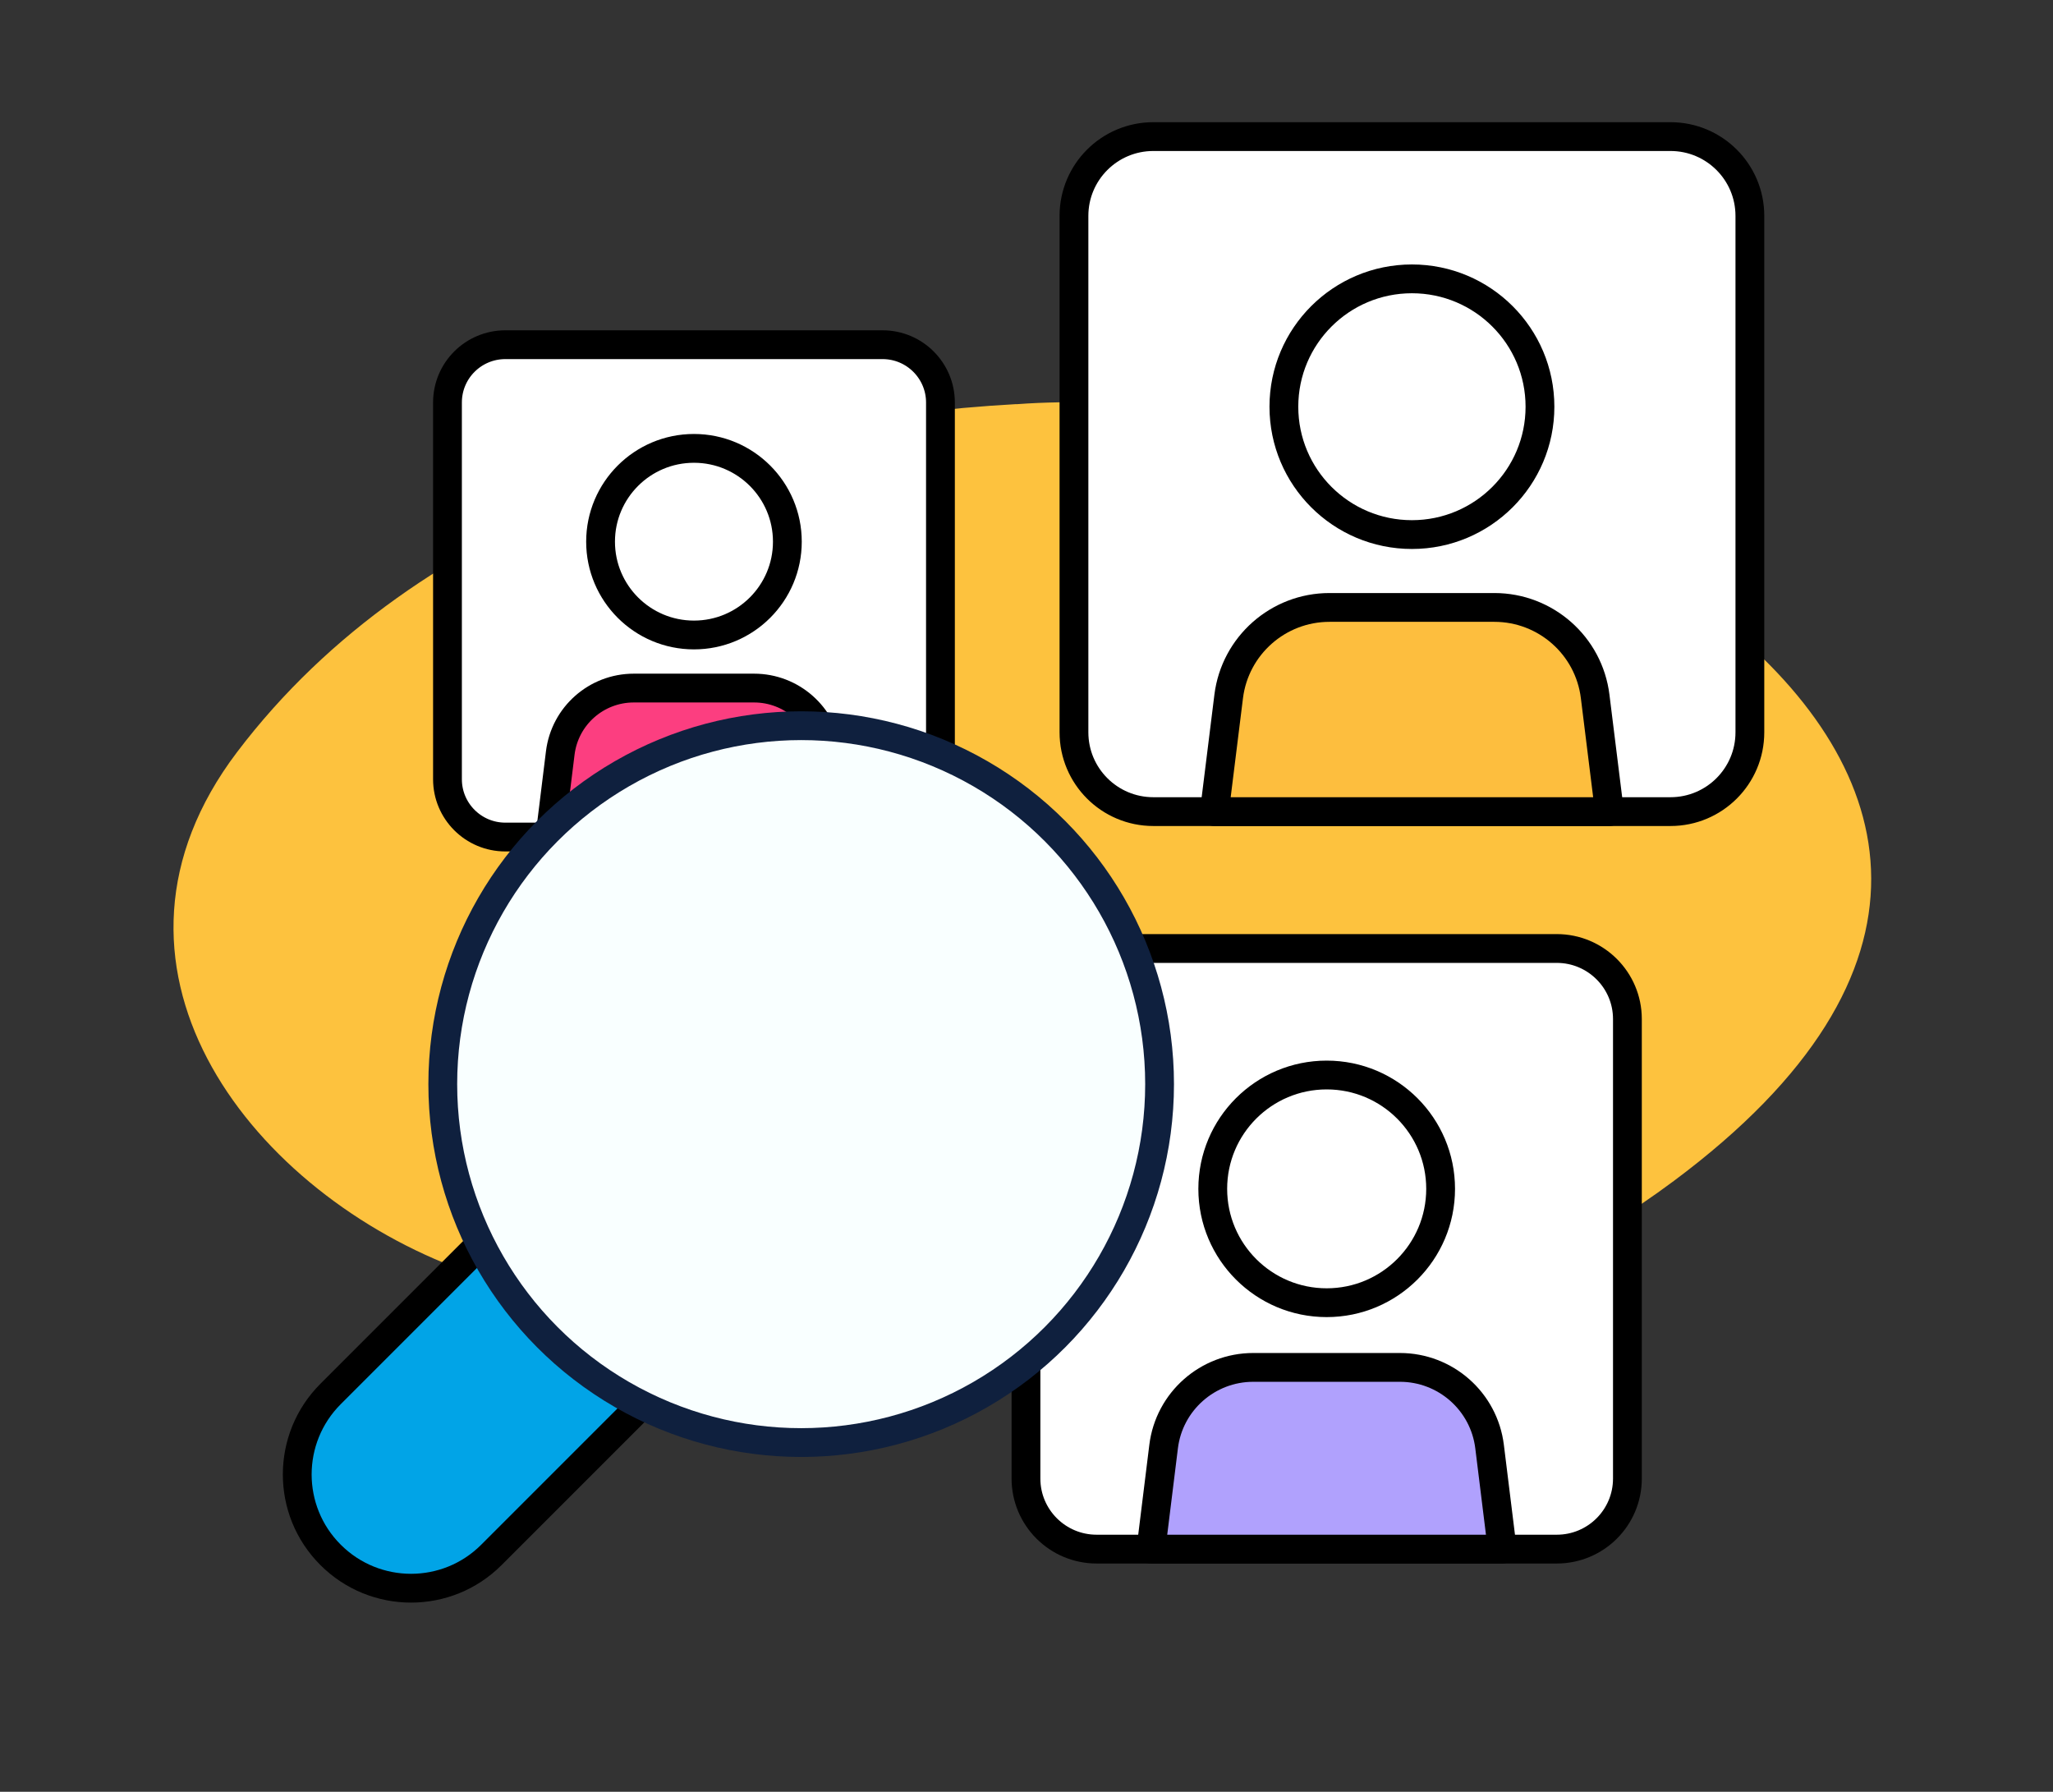
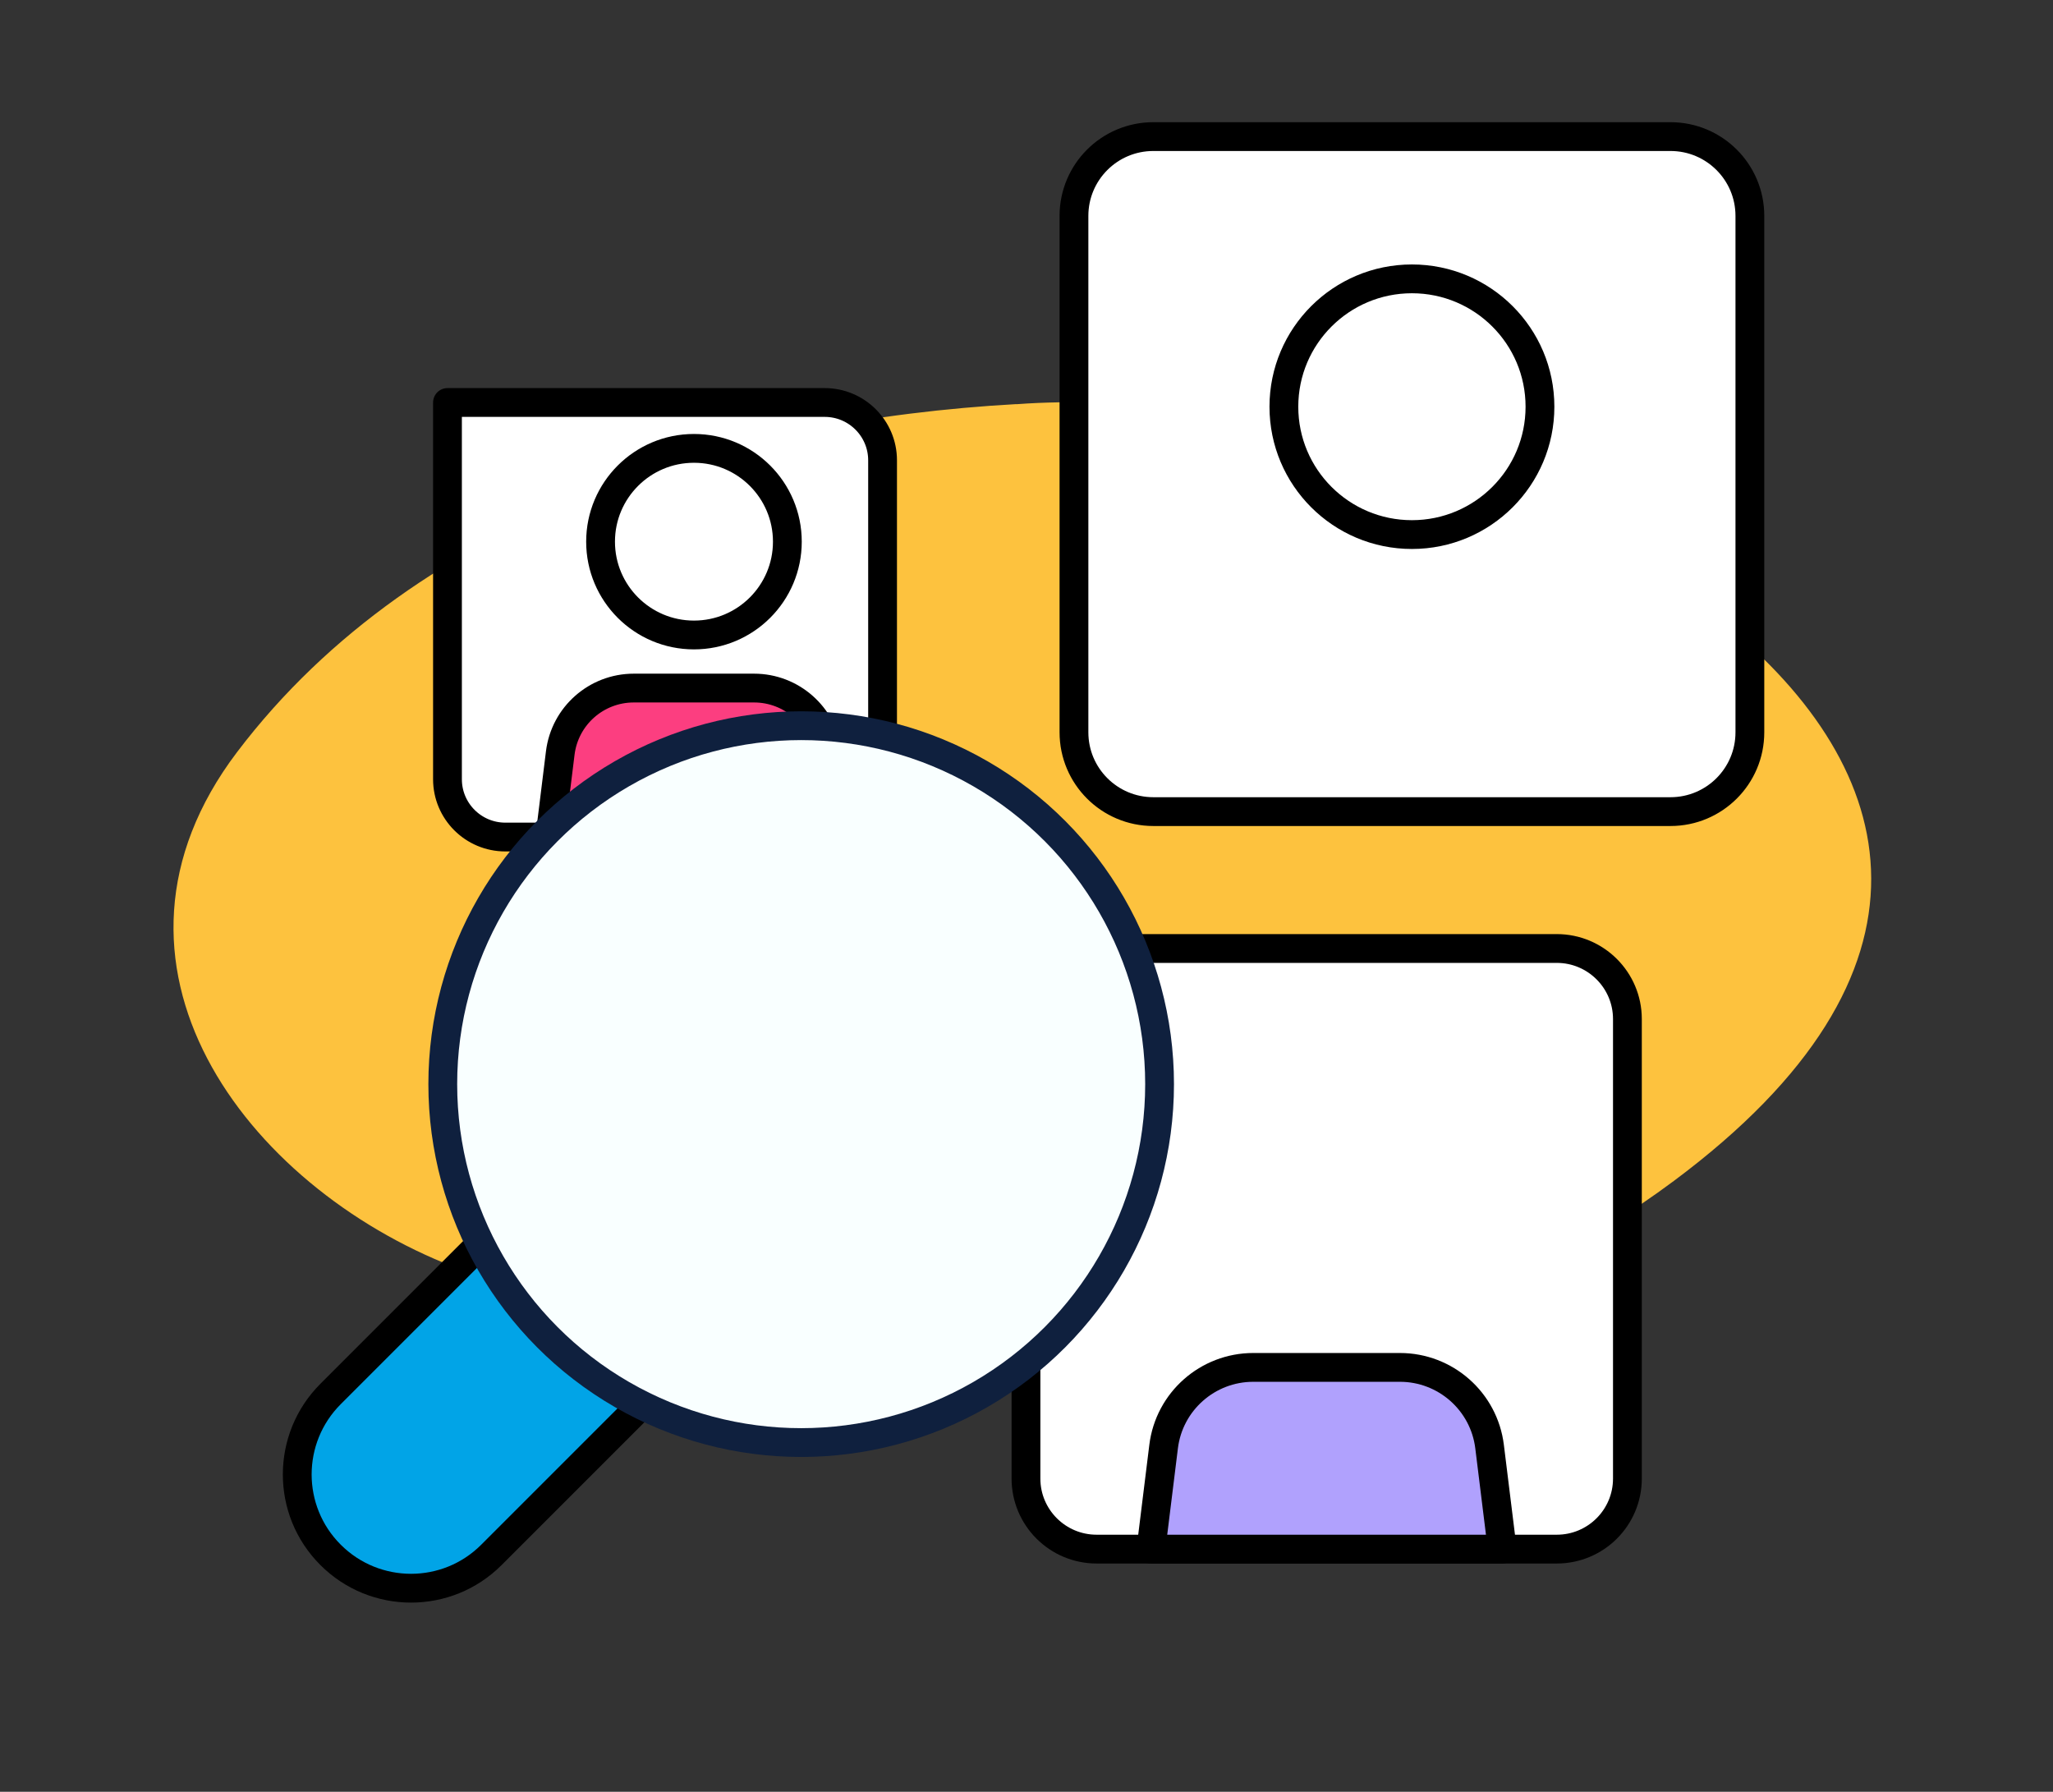
<svg xmlns="http://www.w3.org/2000/svg" id="Layer_1" version="1.1" viewBox="0 0 213.89 186.66">
  <rect x="0" y="0" width="213.89" height="186.66" fill="#333333" stroke="none" />
  <defs>
    <style>
      .st0 {
        fill: #01a4e7;
        stroke-miterlimit: 10;
      }

      .st0, .st1, .st2, .st3, .st4 {
        stroke: #000;
      }

      .st0, .st1, .st2, .st3, .st4, .st5 {
        stroke-width: 3px;
      }

      .st1 {
        fill: #fff;
      }

      .st1, .st2, .st3, .st4, .st5 {
        stroke-linecap: round;
        stroke-linejoin: round;
      }

      .st2 {
        fill: #b0a1fd;
      }

      .st3 {
        fill: #fc3e80;
      }

      .st4 {
        fill: #fdbe3e;
      }

      .st6 {
        fill: #fdc23e;
      }

      .st5 {
        fill: #f9ffff;
        stroke: #0f203e;
      }
    </style>
  </defs>
  <path class="st6" d="M105.88,42.11c46.55-3.46,127.11,37.28,68.5,80.92-35.62,26.52-86.68,25.43-127.09,8.95-21.71-8.41-39.28-31.6-22.59-53.63,19.06-25.15,52.19-34.63,81.17-36.25Z" />
  <g>
    <g>
-       <path class="st1" d="M91.95,87.2h-39.3c-3.33,0-6.03-2.7-6.03-6.02v-39.25c0-3.33,2.7-6.02,6.03-6.02h39.3c3.33,0,6.03,2.7,6.03,6.02v39.25c0,3.33-2.7,6.02-6.03,6.02Z" />
+       <path class="st1" d="M91.95,87.2h-39.3c-3.33,0-6.03-2.7-6.03-6.02v-39.25h39.3c3.33,0,6.03,2.7,6.03,6.02v39.25c0,3.33-2.7,6.02-6.03,6.02Z" />
      <path class="st3" d="M57.29,87.2l1.08-8.76c.48-3.86,3.76-6.76,7.66-6.76h12.53c3.9,0,7.18,2.9,7.66,6.76l1.08,8.76h-30.02Z" />
      <ellipse class="st1" cx="72.3" cy="56.43" rx="9.73" ry="9.72" />
    </g>
    <g>
      <path class="st1" d="M162.19,161.38h-47.94c-4.06,0-7.36-3.29-7.36-7.35v-47.87c0-4.06,3.29-7.35,7.36-7.35h47.94c4.06,0,7.36,3.29,7.36,7.35v47.87c0,4.06-3.29,7.35-7.36,7.35Z" />
      <path class="st2" d="M119.91,161.38l1.32-10.68c.58-4.71,4.59-8.25,9.34-8.25h15.28c4.75,0,8.76,3.54,9.34,8.25l1.32,10.68h-36.62Z" />
-       <ellipse class="st1" cx="138.22" cy="123.85" rx="11.87" ry="11.86" />
    </g>
    <g>
      <path class="st0" d="M82.21,130.97l-16.76-16.76-31.01,31.01c-4.63,4.63-4.63,12.14,0,16.76h0c4.63,4.63,12.14,4.63,16.76,0l31.01-31.01Z" />
      <circle class="st5" cx="83.47" cy="112.94" r="37.34" />
    </g>
    <g>
      <path class="st1" d="M174.04,84.55h-53.88c-4.57,0-8.27-3.7-8.27-8.26V22.49c0-4.56,3.7-8.26,8.27-8.26h53.88c4.57,0,8.27,3.7,8.27,8.26v53.8c0,4.56-3.7,8.26-8.27,8.26Z" />
-       <path class="st4" d="M126.52,84.55l1.49-12c.66-5.29,5.16-9.27,10.5-9.27h17.18c5.34,0,9.85,3.98,10.5,9.27l1.49,12h-41.15Z" />
      <ellipse class="st1" cx="147.1" cy="42.37" rx="13.34" ry="13.32" />
    </g>
  </g>
</svg>